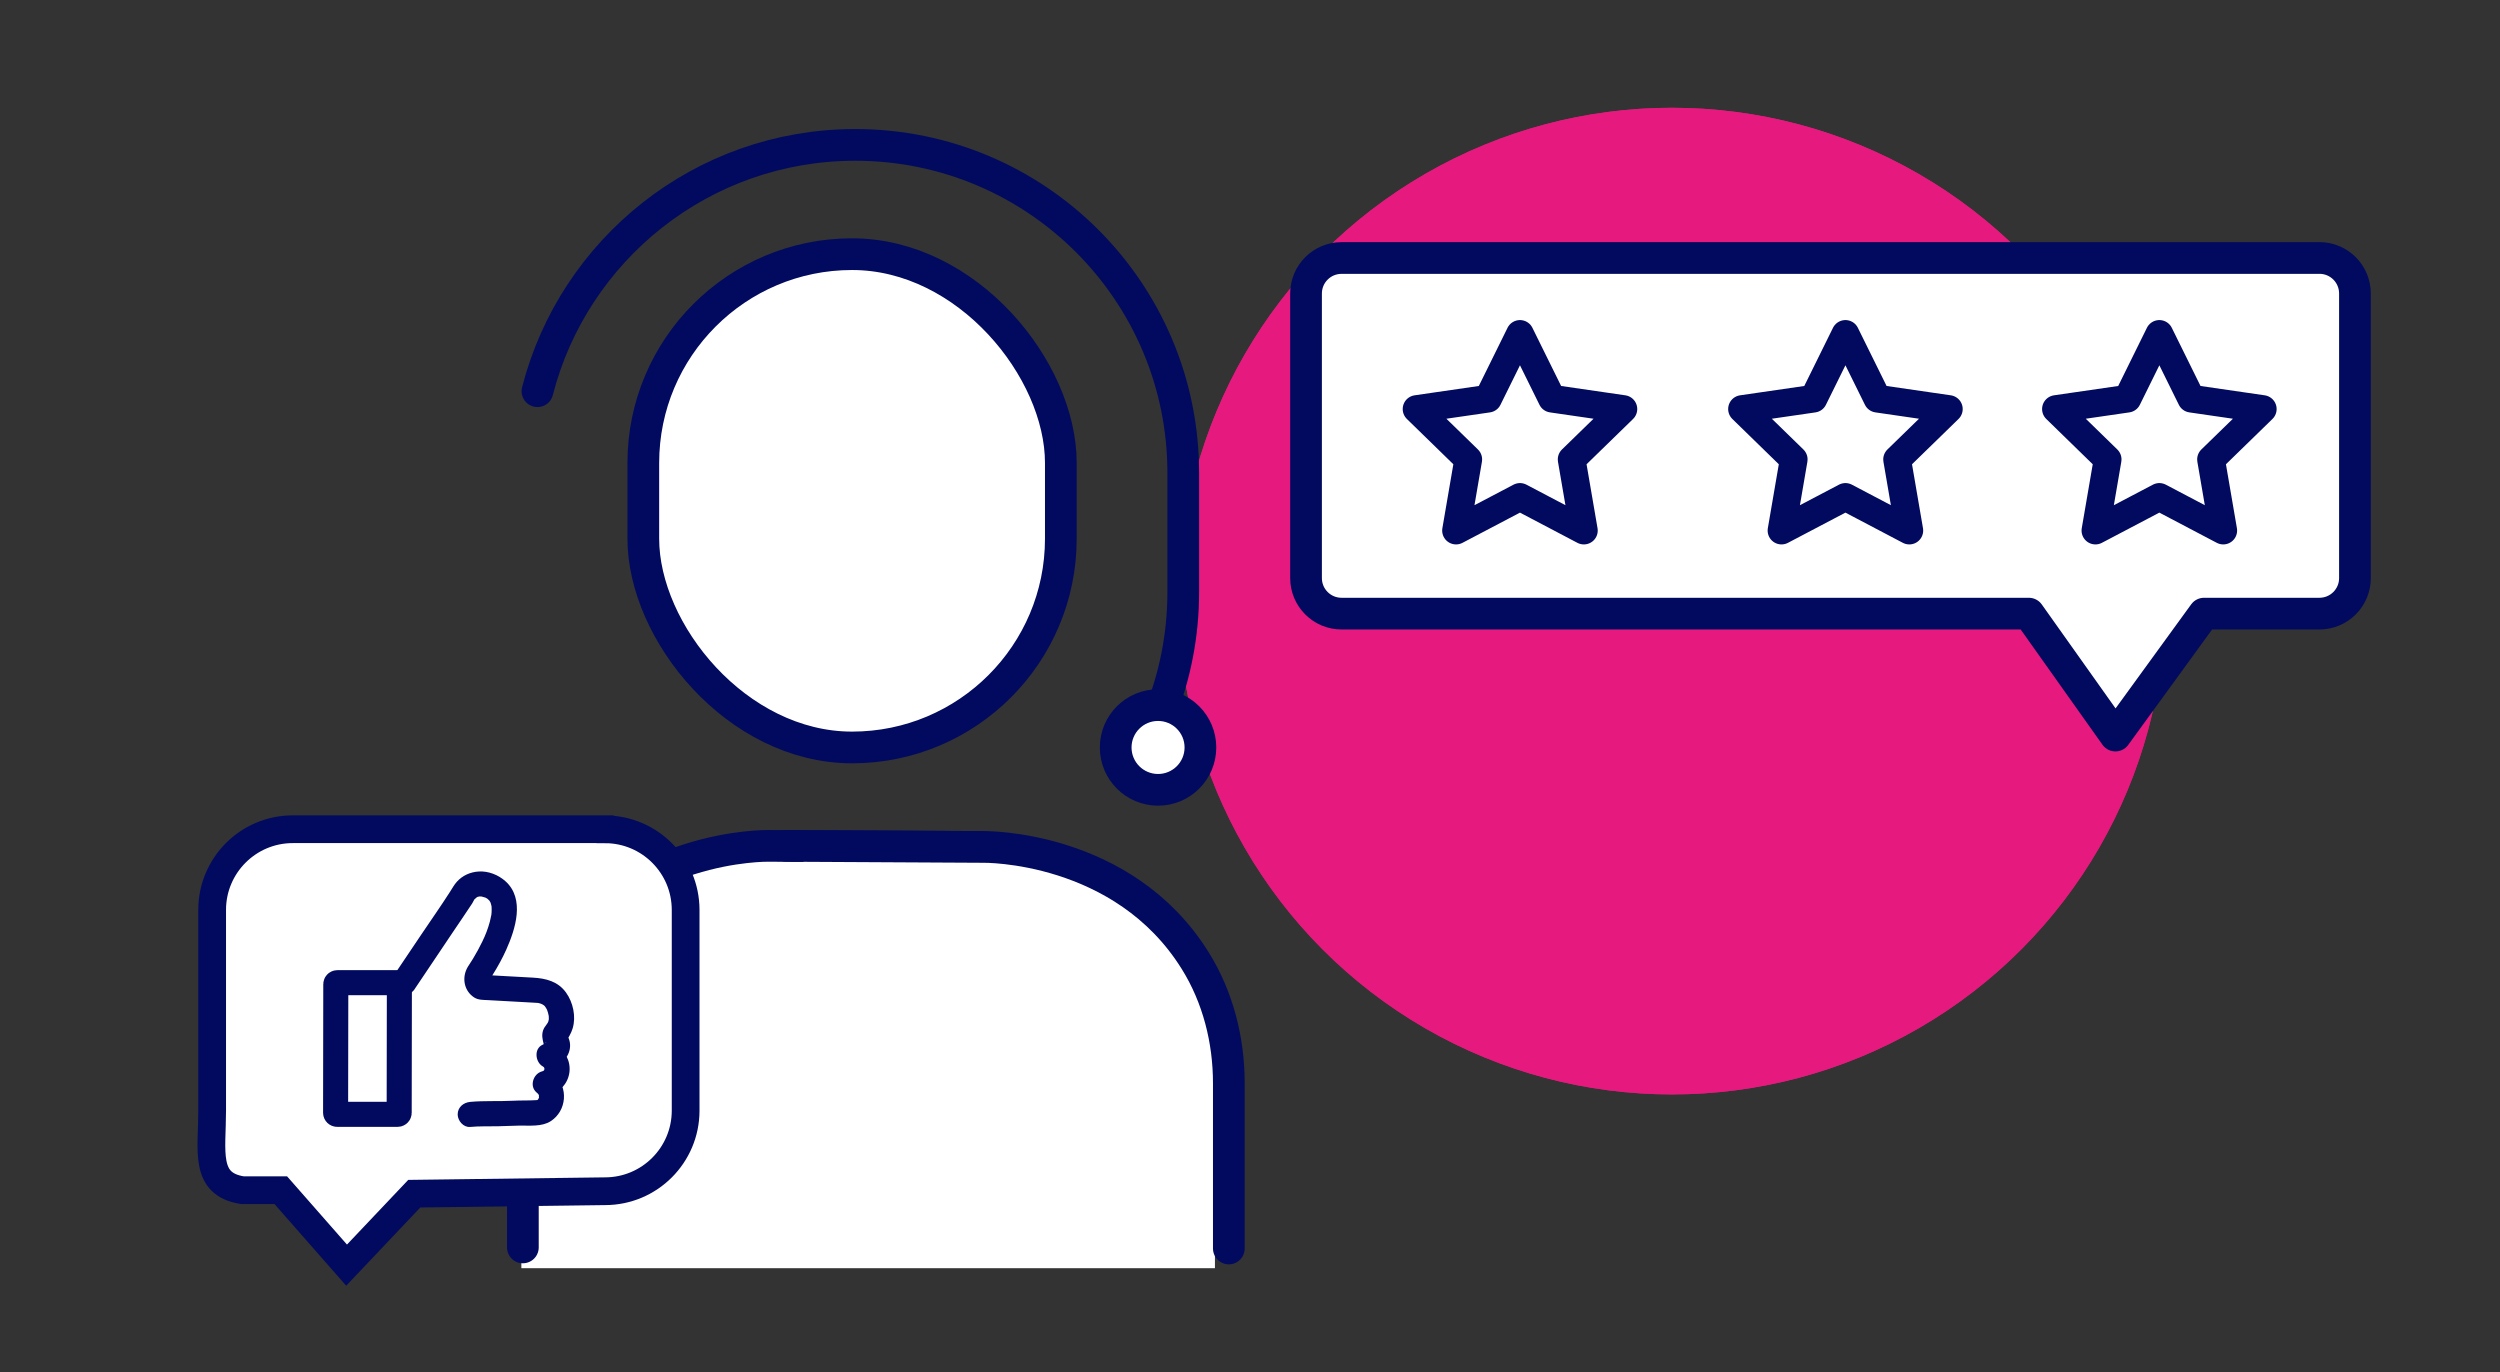
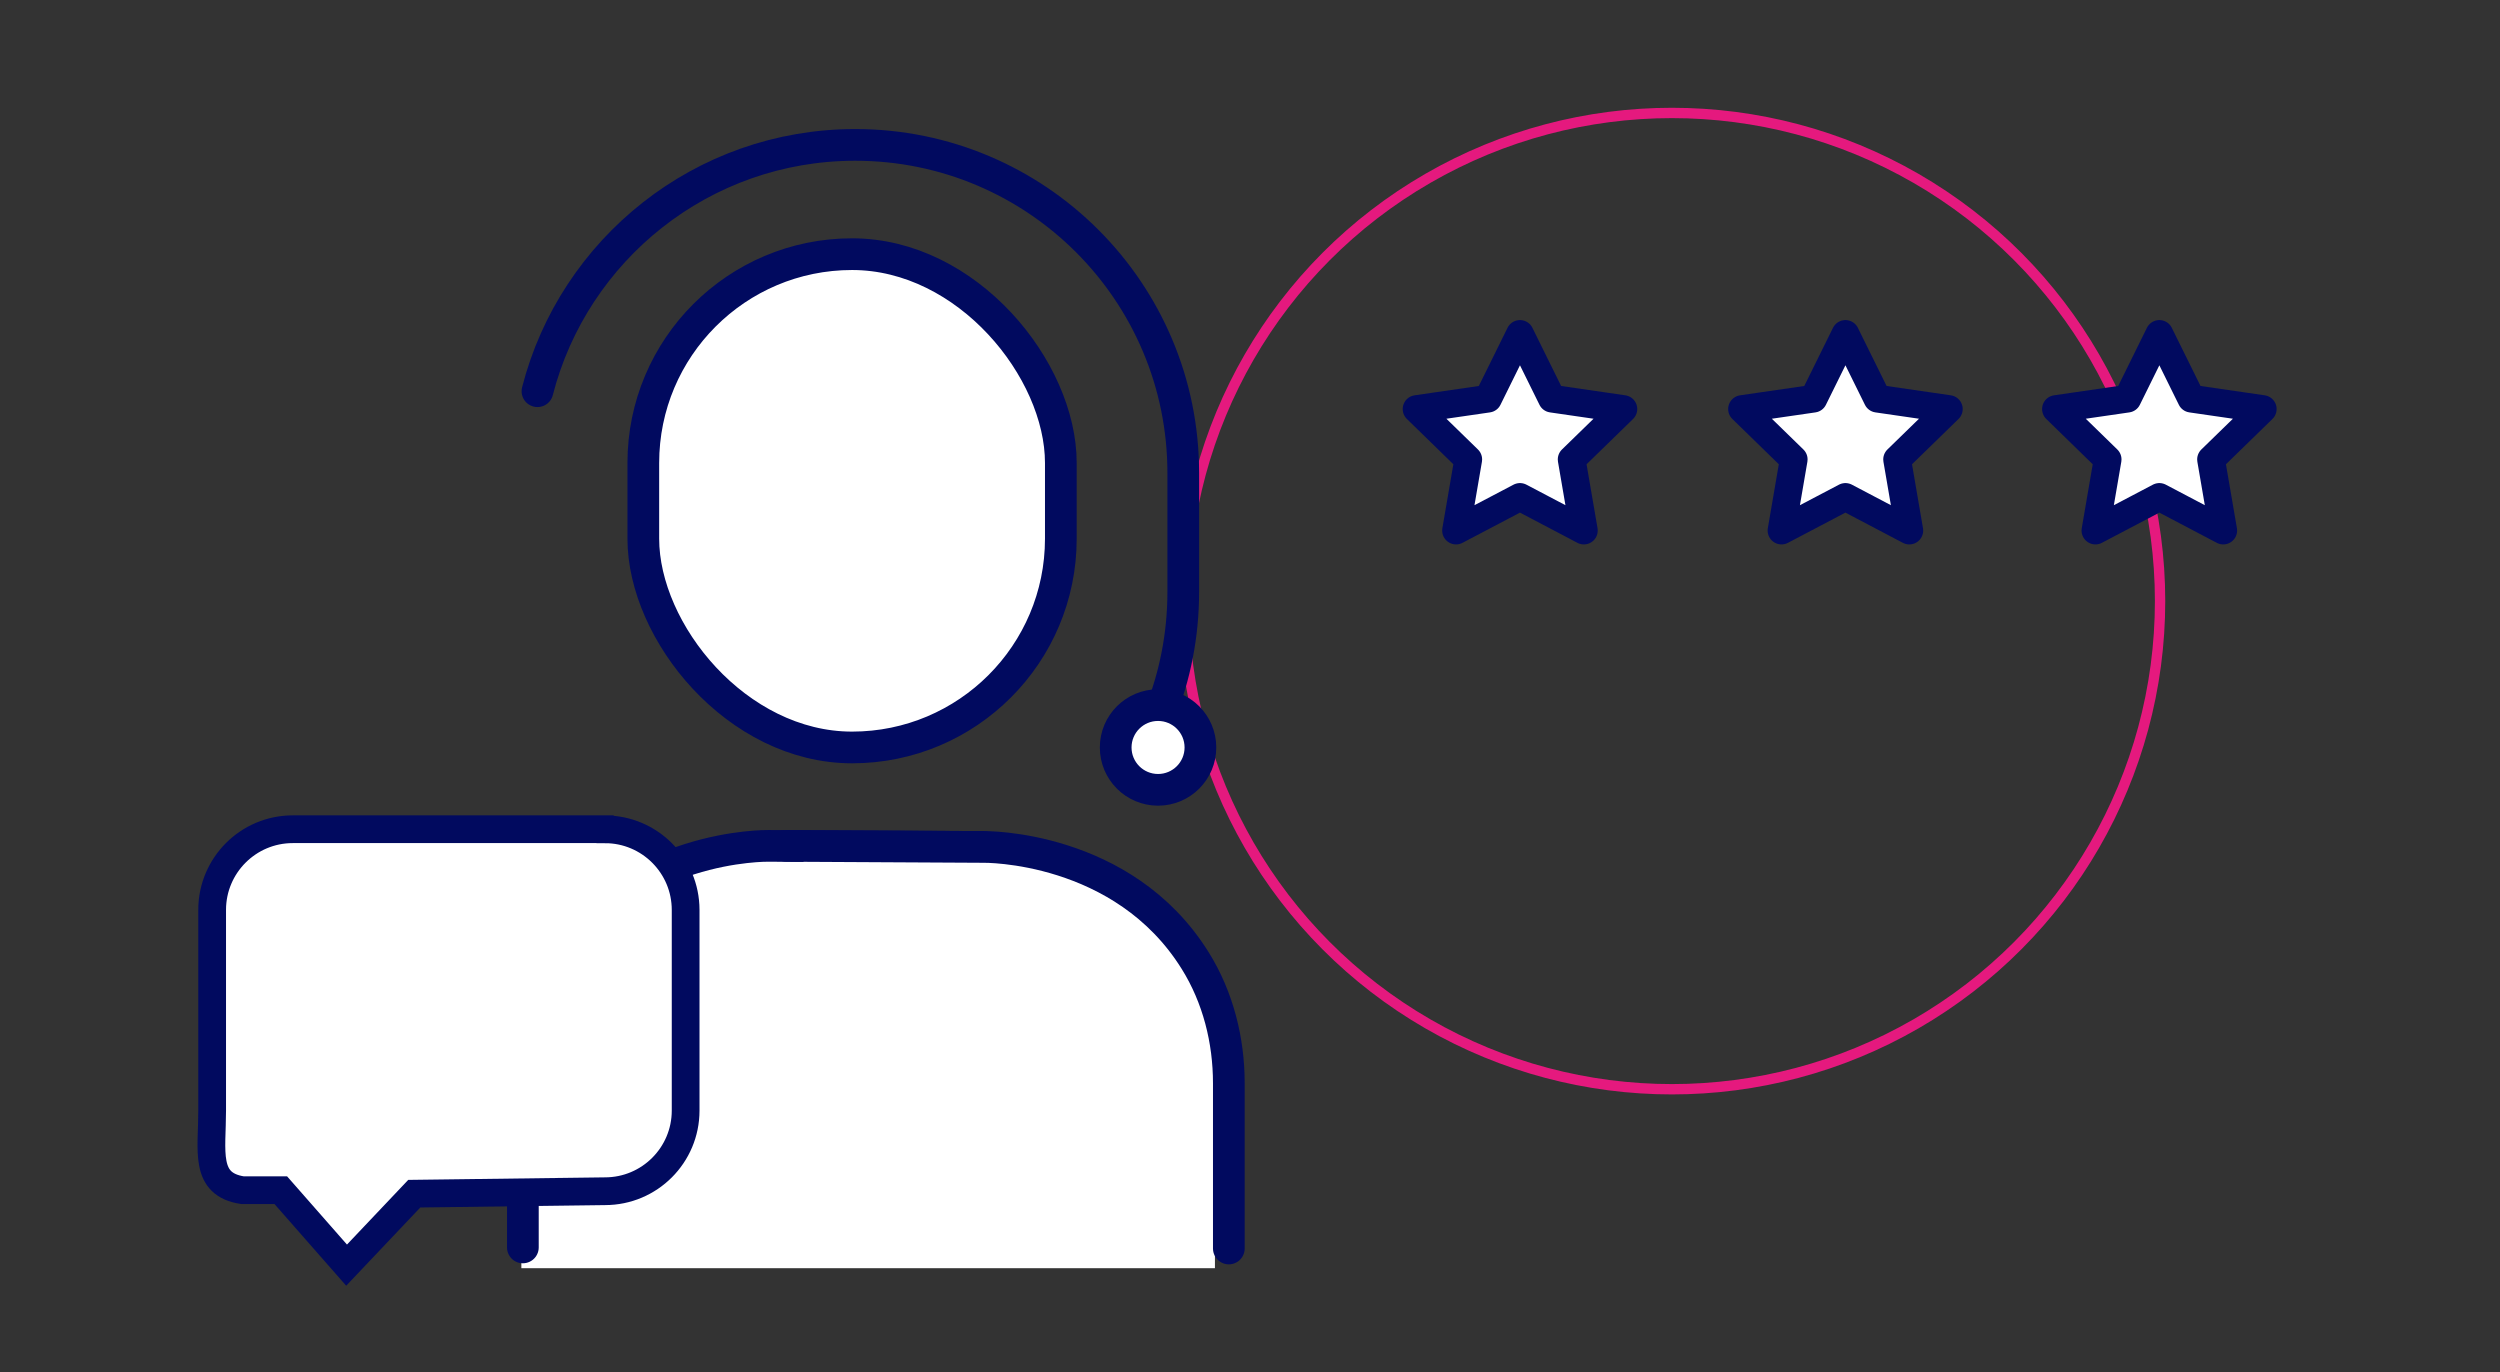
<svg xmlns="http://www.w3.org/2000/svg" class="customer-icon" viewBox="0 0 630.8 346.18" role="img">
  <rect x="0" y="0" width="630.8" height="346.18" fill="#333333" stroke="none" />
  <defs>
    <style>.cls-1{stroke:#e5197e;stroke-width:2.61px;}.cls-1,.cls-2{fill:none;}.cls-3{fill:#010a5f;}.cls-4,.cls-5,.cls-6,.cls-7,.cls-8{fill:#fff;}.cls-9{fill:#e5197e;}.cls-5,.cls-6,.cls-7,.cls-2,.cls-8{stroke:#010a5f;}.cls-5,.cls-7,.cls-2{stroke-linecap:round;stroke-linejoin:round;}.cls-5,.cls-2{stroke-width:8px;}.cls-6,.cls-7{stroke-width:7px;}.cls-6,.cls-8{stroke-miterlimit:10;}.cls-8{stroke-width:6.32px;}</style>
  </defs>
  <path class="cls-4" d="M150.06,233.99h131.69c13.69,0,24.8,11.11,24.8,24.8v61.2H131.55v-67.49c0-10.22,8.29-18.51,18.51-18.51Z" />
  <g id="Ellipse_176">
-     <circle class="cls-9" cx="421.86" cy="151.67" r="124.47" />
    <circle class="cls-1" cx="421.86" cy="151.67" r="123.17" />
  </g>
  <rect class="cls-5" x="162.32" y="64.13" width="105.35" height="124.47" rx="52.68" ry="52.68" />
  <path class="cls-5" d="M131.93,314.75v-41.67c0-10.89,2.72-21.7,8.47-30.94,18.21-29.29,53.41-28.71,53.41-28.71l54.38,.27" />
  <path class="cls-5" d="M310.06,315.02v-41.67c0-10.89-2.72-21.7-8.47-30.94-18.21-29.29-53.41-28.71-53.41-28.71l-49.78-.27" />
  <path class="cls-2" d="M135.61,98.71c9.16-35.74,41.59-62.15,80.18-62.15h0c45.71,0,82.77,37.06,82.77,82.77v30.04c0,10.89-2.1,21.29-5.92,30.81" />
  <circle class="cls-5" cx="292.2" cy="188.6" r="10.69" />
  <path class="cls-6" d="M152.66,209.23H73.86c-11.22,.01-20.32,9.11-20.33,20.33v50.66c.01,10.2-2.12,18.61,7.67,20.09h9.65l16.6,18.91,17.08-18.03,48.14-.62c11.23-.01,20.33-9.12,20.33-20.35v-50.64c-.01-11.22-9.11-20.32-20.33-20.33Z" />
-   <path class="cls-5" d="M585.25,65.1h-246.75c-4.95,0-8.96,4.01-8.96,8.96v71.81c0,4.95,4.01,8.96,8.96,8.96h173.42l21.84,30.77,22.36-30.77h29.12c4.95,0,8.96-4.01,8.96-8.96V74.05c0-4.95-4.01-8.96-8.96-8.96Z" />
  <g>
    <path id="Path_4145" class="cls-7" d="M383.52,84.26l-8.06,16.33-18.03,2.62,13.04,12.71-3.08,17.95,16.13-8.48,16.12,8.48-3.08-17.95,13.05-12.71-18.03-2.62-8.06-16.33Z" />
    <path id="Path_4145-2" class="cls-7" d="M465.64,84.26l-8.06,16.33-18.03,2.62,13.04,12.71-3.08,17.95,16.13-8.48,16.12,8.48-3.08-17.95,13.05-12.71-18.03-2.62-8.06-16.33Z" />
    <path id="Path_4145-3" class="cls-7" d="M544.85,84.26l-8.06,16.33-18.03,2.62,13.04,12.71-3.08,17.95,16.13-8.48,16.12,8.48-3.08-17.95,13.05-12.71-18.03-2.62-8.06-16.33Z" />
  </g>
  <g>
-     <path class="cls-4" d="M101.91,247.95l14.51-21.6c2.62-5.44,7.76-2.52,7.76-2.52,8.46,4.63-3.42,21.76-3.42,21.76-1.41,2.32,.71,3.53,.71,3.53l14.21,.79c1.93,.11,3.81,1.04,4.77,2.71,0,0,2.91,4.67-.3,8.19-.67,.74,.86,2.61,.48,3.53s-1.19,1.64-2.12,2c1.37,.71,2.21,2.32,2.01,3.85-.21,1.53-1.44,2.87-2.95,3.19,1.13,.9,1.75,2.4,1.56,3.84s-1.16,2.74-2.48,3.32c-.81,.36-6.51,.26-7.39,.35-1.46,.15-9.21,.13-10.66,.28" />
-     <path class="cls-3" d="M104.64,249.54c3.26-4.85,6.51-9.7,9.77-14.55,1.5-2.23,3.03-4.44,4.5-6.69,.08-.12,.16-.23,.24-.36,0,.02,.37-.68,.37-.68,.48-.82-.27,.19,.31-.44,.07-.08,.79-.63,.23-.26,.15-.1,.3-.19,.45-.27-.37,.14-.4,.15-.07,.03,.23-.05,.46-.12,.69-.17-.17,.04-.64-.03-.17,.05,.19,.03,.45,.03,.64,.02-.8,.02-.34-.07-.05,0,.33,.09,.65,.19,.98,.28,.72,.2-.68-.42-.01,0,.14,.09,.3,.19,.45,.27,.61,.3-.4-.47,.05,.02,.13,.14,.29,.32,.44,.43,.49,.39-.27-.57,0-.01,.08,.16,.2,.37,.3,.51,.38,.51-.15-.65,0-.03,.06,.26,.15,.52,.22,.77,.06,.21,.1,.88,.02-.03,.01,.14,.03,.28,.04,.42,.01,.44,.03,.87,0,1.31-.01,.23-.04,.45-.06,.67-.05,.77,.17-.69-.02,.08-.13,.54-.22,1.09-.36,1.64-.23,.88-.52,1.74-.84,2.59-.08,.22-.66,1.58-.33,.85-.23,.52-.46,1.03-.71,1.54-.72,1.5-1.52,2.96-2.38,4.38-.42,.69-.89,1.35-1.3,2.04-1.56,2.61-1.04,6.01,1.59,7.72,1.03,.67,2.25,.62,3.43,.68l5.25,.29,5.9,.33c.45,.03,.91,.04,1.36,.08,.09,0,.27,.01,.67,.13,.45,.12,1.03,.43,1.32,.8-.21-.26,.18,.3,.24,.4,.06,.11,.12,.23,.18,.34,.39,.72-.09-.46,.07,.14,.06,.24,.16,.47,.23,.7,.04,.13,.25,1.24,.16,.53,.04,.3,.02,.61,.04,.91-.03,.38-.02,.42,.02,.11-.04,.22-.09,.43-.15,.64-.14,.45-.54,.81-.94,1.45-.62,.98-.7,2.11-.46,3.23,.09,.4,.3,1.58,.6,1.84-.18-.16,.08-1.36,.25-1.23,.11,.09-.81,.53-.88,.56-2.24,.99-1.88,4.36,0,5.46,.04,.02,.44,.3,.22,.13,.06,.05,.29,.41,.16,.2s.07,.13,.09,.23c-.07-.4-.03,.41,.02,.15,.04-.24-.2,.38-.08,.22,.05-.06,.22-.25-.02,.02-.19,.21-.19,.23-.57,.33-2.18,.58-3.22,3.7-1.39,5.28,.55,.48,.56,.49,.68,1.01-.09-.42-.08,.5,.01,.11-.12,.52,0,.13-.23,.57,.16-.3-.26,.42-.1,.16-.42,.23-.41,.25,.05,.06l-.1,.03c-.51,0,.82-.06,.23-.02-.21,.01-.42,.04-.63,.05-1.94,.13-3.88,.04-5.82,.15-3.59,.19-7.23-.04-10.8,.29-1.7,.16-3.16,1.34-3.16,3.16,0,1.59,1.45,3.32,3.16,3.16,2.29-.21,4.63-.13,6.93-.17,1.86-.03,3.71-.14,5.57-.17,2.5-.03,5.58,.31,7.78-1.09,4.08-2.59,4.58-8.59,.92-11.77l-1.39,5.28c2.73-.73,4.84-3,5.22-5.82s-1.07-5.58-3.52-7v5.46c2.49-1.1,4.24-3.74,3.54-6.47-.08-.32-.21-.62-.32-.93-.06-.16-.09-.39-.18-.53l-.04-.13c.08,.37,.01,.72-.22,1.05-.62,1.72,.56-.35,.77-.74,.33-.58,.6-1.23,.8-1.87,.88-2.95,.1-6.54-1.69-9.02-2.02-2.8-5.07-3.57-8.32-3.75l-7.24-.4c-1.92-.11-3.83-.21-5.75-.32l1.6,.43c-.36-.22,.23,.19,.3,.24-.37-.3-.09-.09-.12-.08l.12,.16c-.13-.24-.15-.25-.04-.02,.05,.18,.02,.49,.08,.62,.1,.23-.06,.01,.07-.16-.03,.04,.04-.01,.05-.03,.28-.43,.56-.85,.83-1.28,1.24-1.99,2.38-4.06,3.34-6.2,2.31-5.15,4.79-12.84-.21-17.3-1.8-1.61-4.32-2.6-6.75-2.44-2.1,.13-4.07,1-5.49,2.58-.7,.78-1.18,1.68-1.74,2.55-2.32,3.63-4.81,7.16-7.21,10.73s-4.74,7.06-7.12,10.59c-.95,1.42-.27,3.5,1.13,4.32,1.55,.91,3.37,.29,4.32-1.13h0Z" />
-   </g>
-   <path class="cls-8" d="M100.33,281.17h-15.26c-.22,0-.39-.17-.39-.39l.05-32.44c0-.21,.17-.39,.39-.39h15.26c.22,0,.39,.17,.39,.39l-.05,32.44c0,.21-.17,.39-.39,.39Z" />
+     </g>
</svg>